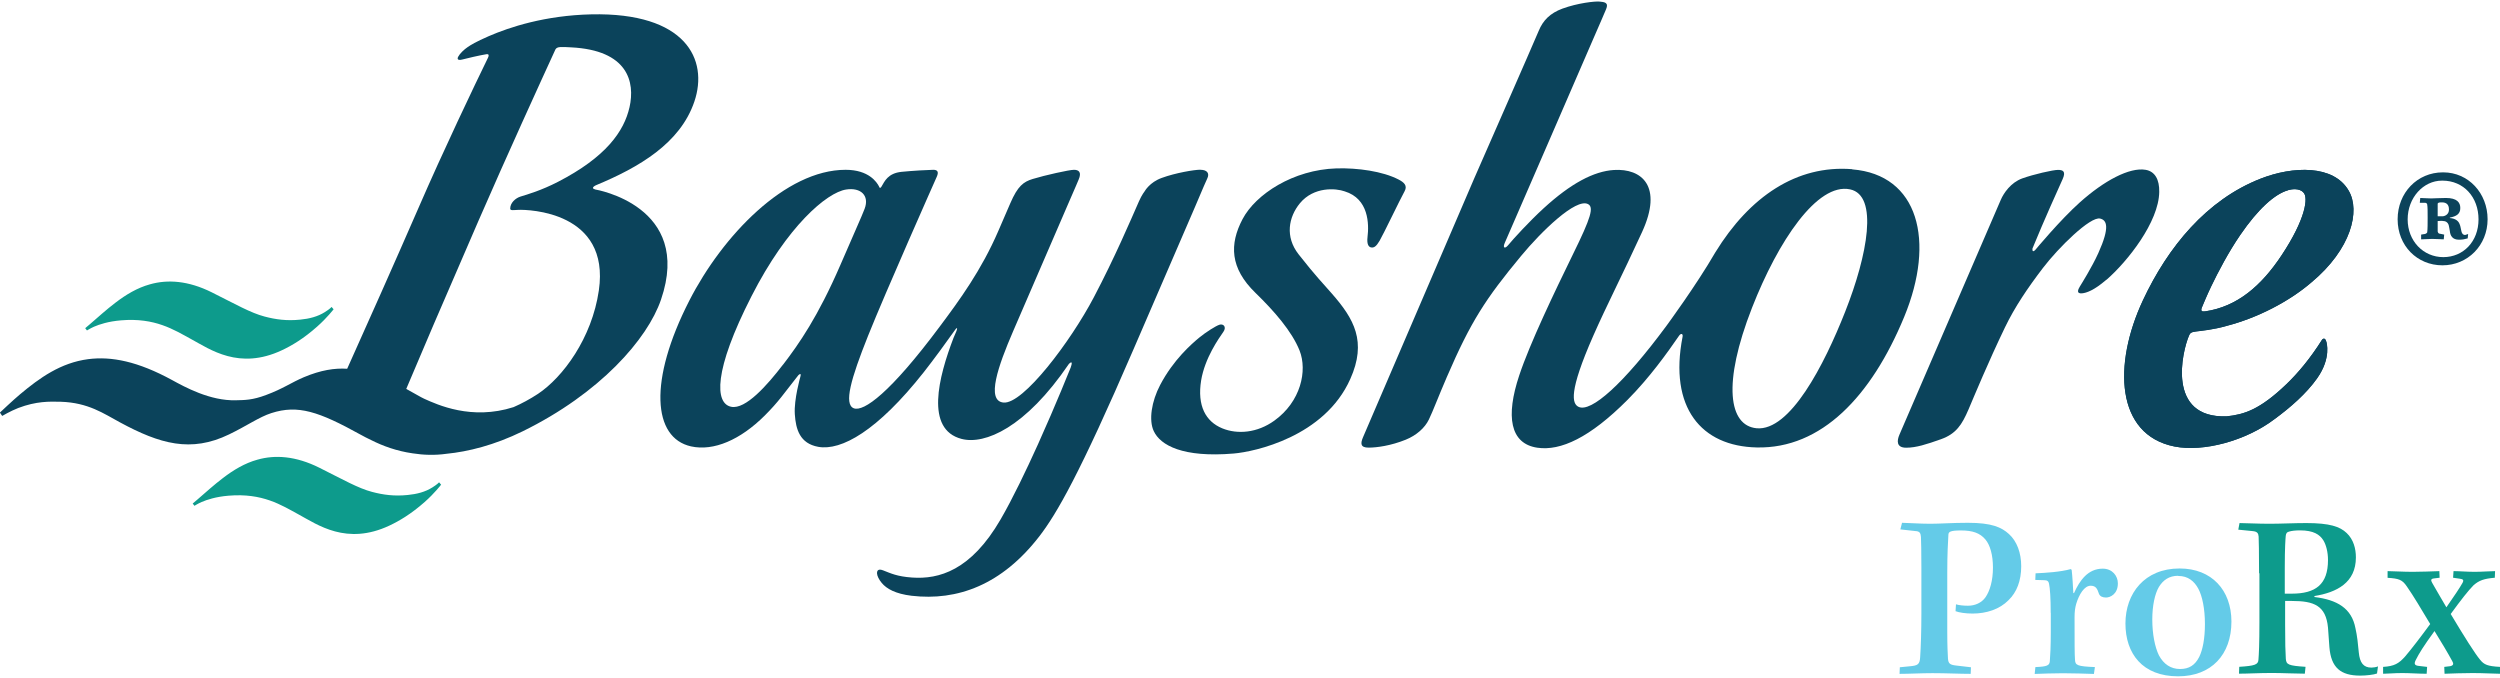
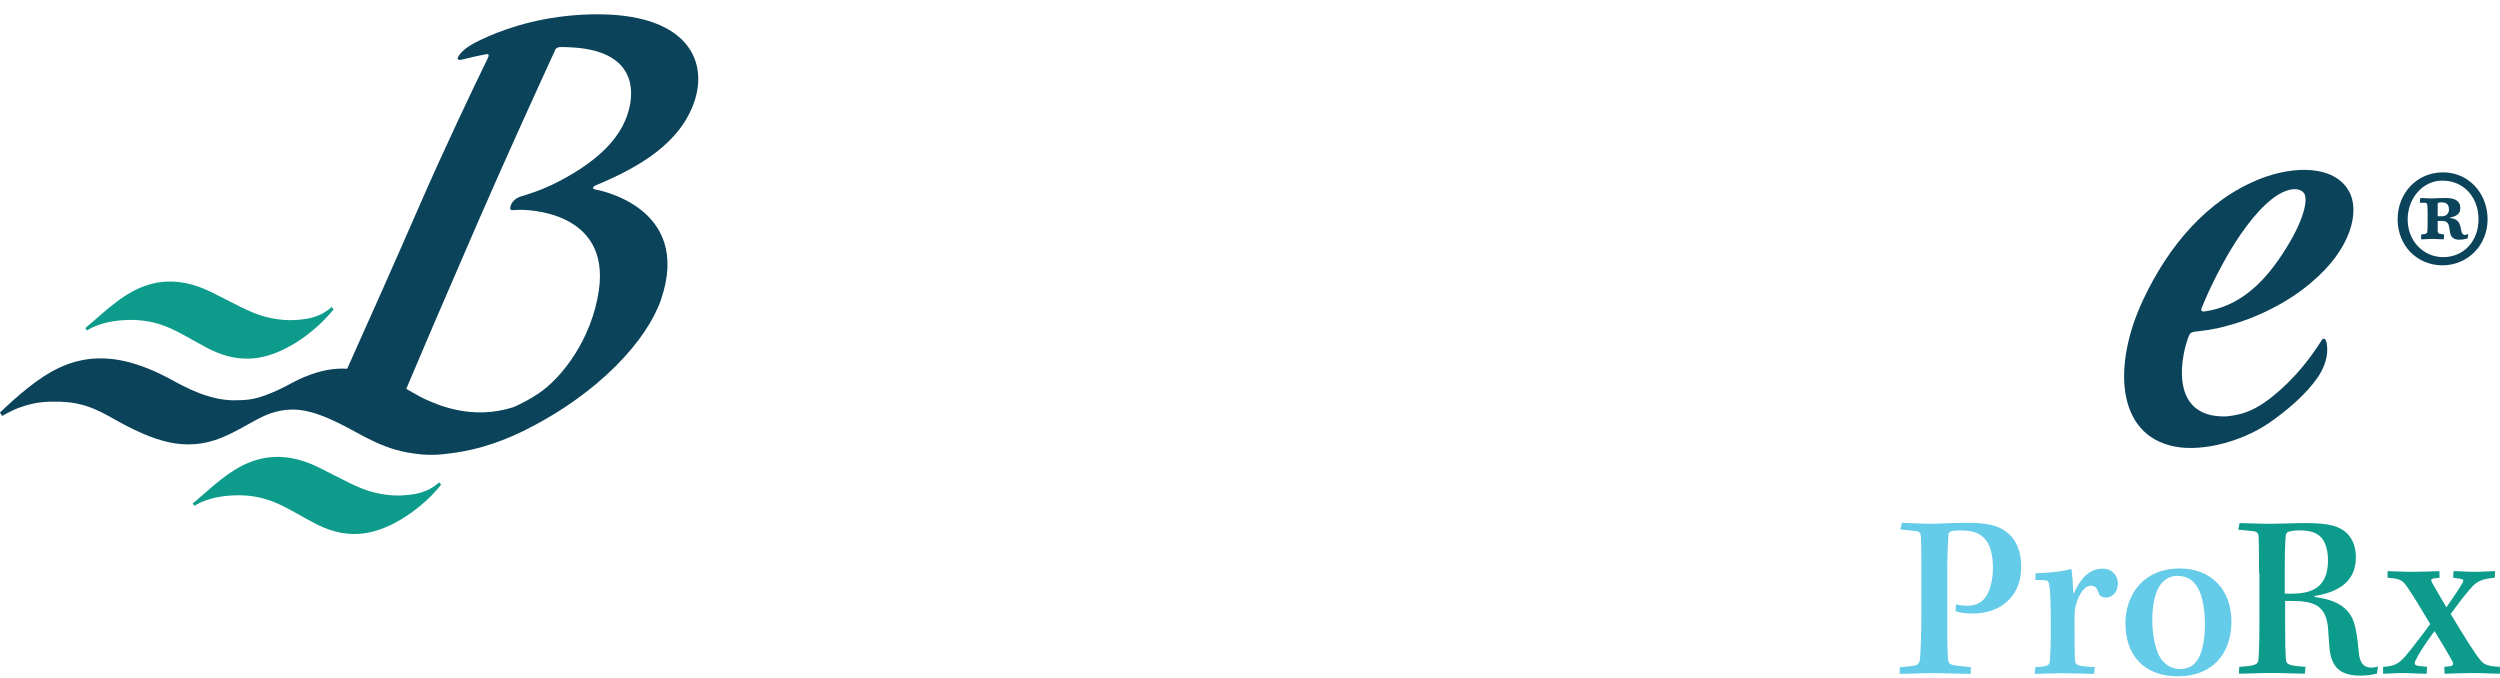
<svg xmlns="http://www.w3.org/2000/svg" id="a" viewBox="0 0 284 77">
  <defs>
    <style>.b{fill:#64cbe8;}.c{fill:#0b435b;}.d{fill:#0d9b8c;}</style>
  </defs>
  <g>
    <path class="b" d="M218.27,64.58c0-2.1-.03-2.99-.05-3.58-.03-.43-.14-.65-.62-.67l-1.72-.19,.19-.75c.54,0,1.99,.11,3.2,.11,1.1,0,2.5-.11,4.28-.11,2.72,0,3.82,.51,4.66,1.27,.92,.83,1.4,2.15,1.4,3.66,0,1.67-.51,2.96-1.43,3.85-1.02,1.05-2.53,1.53-4.09,1.53-.78,0-1.54-.11-1.94-.27l.05-.78c.35,.11,.86,.16,1.37,.16,.78,0,1.54-.32,1.99-.97,.48-.7,.84-1.86,.84-3.36,0-1.43-.32-2.56-.86-3.2-.62-.73-1.45-1.02-2.77-1.02-1.24,0-1.4,.16-1.43,.46-.05,.83-.13,2.21-.13,4.31v6.81c0,1.53,.05,2.42,.08,2.99,.05,.57,.24,.7,.97,.78l1.64,.19-.03,.75c-1.21,0-2.77-.08-4.34-.08-1.29,0-2.64,.08-3.74,.08l.03-.75,1.13-.11c.91-.08,1.13-.21,1.18-1.02,.08-1.16,.14-3.04,.14-4.95v-5.11Z" />
    <path class="b" d="M232.96,69.62c0-1.67-.08-2.8-.19-3.31-.05-.27-.19-.4-.54-.4l-1.02-.03,.03-.75c1.18-.05,2.85-.16,3.99-.48l.11,.08c.08,.65,.16,2.02,.19,2.64h.08c.65-1.45,1.59-2.77,3.26-2.77,1.1,0,1.72,.83,1.72,1.67,0,1.24-.89,1.61-1.34,1.61-.41,0-.7-.14-.81-.43-.19-.57-.35-.91-.94-.91-.73,0-1.32,1-1.64,2.05-.13,.46-.19,.89-.19,1.51,0,2.93,0,4.2,.05,4.85,.03,.62,.24,.75,2.26,.83l-.11,.78c-1.05-.03-2.29-.08-3.53-.08s-2.21,.05-3.2,.08l.08-.78c1.35-.05,1.59-.19,1.64-.65,.05-.57,.11-1.8,.11-3.36v-2.13Z" />
    <path class="b" d="M247.62,64.58c3.61,0,5.87,2.45,5.87,6.03,0,3.77-2.29,6.22-6.06,6.22-4.04,0-5.98-2.58-5.98-6s2.18-6.25,6.14-6.25h.03Zm-.19,.83c-1.02,0-1.7,.49-2.18,1.27-.46,.78-.75,2.13-.75,3.69,0,1.67,.3,3.15,.75,4.07,.54,1.02,1.37,1.56,2.4,1.56s1.7-.43,2.18-1.37c.4-.81,.65-2.1,.65-3.74,0-1.72-.3-3.18-.75-4.01-.46-.86-1.18-1.45-2.26-1.45h-.03Z" />
    <path class="d" d="M256.63,65.12c0-2.56-.03-3.58-.05-4.17-.03-.38-.16-.57-.7-.62l-1.61-.16,.14-.75c.59,0,2.1,.08,3.39,.08s2.8-.08,4.2-.08c2.64,0,3.82,.4,4.58,1.13,.78,.73,1.05,1.78,1.05,2.77,0,2.88-2.18,3.98-4.71,4.39v.11c2.58,.32,4.23,1.27,4.66,3.55,.19,.81,.3,1.86,.38,2.75,.11,1.18,.54,1.72,1.43,1.72,.21,0,.57-.05,.75-.14l-.11,.81c-.35,.14-1.24,.24-1.91,.24-2.23,0-3.31-.91-3.5-3.23-.05-.75-.11-1.48-.16-2.23-.24-2.5-1.59-3.02-4.09-3.02h-.78v2.67c0,2.13,.03,3.12,.08,3.9,.05,.67,.3,.78,2.24,.91l-.08,.78c-.94,0-2.59-.08-3.74-.08-1.45,0-2.77,.08-3.74,.08l.03-.78c1.75-.11,2.15-.24,2.18-.81,.05-.62,.11-1.75,.11-4.25v-5.57Zm2.93,2.32h.78c2.72,0,4.12-1.05,4.12-3.82,0-.92-.22-1.75-.54-2.26-.4-.62-1.08-1.11-2.64-1.11-.51,0-.97,.05-1.24,.14-.24,.05-.35,.19-.38,.48-.03,.32-.11,1.27-.11,3.64v2.93Z" />
    <path class="d" d="M271.24,64.88c.57,0,1.75,.08,2.83,.08s1.99-.05,3.04-.08l.03,.75-.65,.08c-.38,.05-.35,.22-.19,.51,.51,.91,1.13,1.94,1.61,2.77,.86-1.24,1.53-2.23,1.83-2.77,.19-.35,.05-.43-.32-.48l-.75-.11,.05-.75c.65,0,1.54,.08,2.4,.08s1.75-.08,2.32-.08l-.03,.75c-1.24,.11-1.78,.3-2.42,.86-.59,.59-1.45,1.7-2.59,3.26,1.56,2.61,2.77,4.52,3.34,5.2,.46,.57,.86,.73,2.26,.81v.78c-.59,0-1.83-.08-3.12-.08-1.16,0-2.26,.05-3.18,.08l-.03-.78,.67-.08c.4-.08,.4-.3,.24-.57-.48-.89-1.27-2.21-2.02-3.42-1.27,1.75-1.75,2.53-2.13,3.29-.22,.43-.14,.62,.35,.67l.94,.11-.05,.78c-.86,0-1.91-.08-2.77-.08-.94,0-1.67,.08-2.18,.08v-.78c1.29-.08,1.78-.38,2.5-1.18,.67-.78,1.89-2.37,2.85-3.69-1.02-1.7-1.89-3.18-2.66-4.28-.51-.75-.89-.89-2.18-.97v-.75Z" />
  </g>
  <g>
-     <path class="c" d="M88.95,41.42c-1.79,2.34-4.26,5.13-5.89,4.79-1.85-.38-2.04-4.05,2.32-12.58,4.05-7.94,8.54-11.76,10.74-12.1,1.67-.26,2.67,.69,2.1,2.19-.37,.97-1.04,2.4-2.74,6.35-2.57,5.94-4.73,9.01-6.52,11.35Zm47.4-22.14c-.68,0-2.82,.36-4.37,.93-1.38,.49-1.94,1.51-1.94,1.51,0,0-.33,.41-.65,1.14-.97,2.2-2.73,6.35-5.14,10.93-2.63,5-8.03,12.17-10.26,11.94-1.99-.2-.6-4.16,1.1-8.1,2.49-5.78,6.21-14.37,6.21-14.37,.89-2.03,1.23-2.85,1.23-2.85,.38-.87,0-1.12-.53-1.12s-3.31,.62-4.68,1.04c-1.05,.32-1.7,.79-2.55,2.76-.35,.81-.58,1.34-1.35,3.12-1.93,4.48-4.41,7.87-6.66,10.88-5.63,7.56-8.65,9.72-9.77,9.29-1.16-.45-.33-3.35,1.62-8.23,2.03-5.07,7.53-17.45,7.81-18.08,.24-.54,.09-.78-.4-.78s-2.42,.11-3.6,.23c-1.56,.16-1.93,1.08-2.28,1.67-.2,.34-.28,0-.28,0-.25-.49-1.16-1.9-3.8-1.9-6.83,0-13.99,7.49-17.76,14.87-4.65,9.1-4.15,15.58,.2,16.55,2.58,.57,5.61-.75,8.37-3.5,1.61-1.61,2.13-2.45,3.81-4.57,0,0,.4-.43,.24,.16,0,0-.74,2.56-.63,4.25,.11,1.72,.57,3.33,2.66,3.71,2.61,.47,6.71-1.79,11.99-8.48,1.04-1.32,2.67-3.54,3.51-4.74,.35-.51,.31-.18,.18,.12-.11,.25-.22,.49-.31,.72-1.72,4.49-3.24,10.4,.91,11.48,2.63,.69,7.26-1.26,12.19-8.51,0,0,.57-.61,.21,.4,0,0-1.65,4.14-3.72,8.73-1.35,2.98-2.87,6.16-4.24,8.52-3.38,5.84-7.03,6.82-10.05,6.61-1.74-.12-2.45-.49-3.31-.82-.52-.2-.7,.01-.68,.36,.01,.26,.21,.69,.54,1.08,.55,.66,1.56,1.23,3.39,1.45,5.19,.6,10.24-1.22,14.52-6.77,1.96-2.55,4.55-7.01,10.69-21.24,3.15-7.3,6.98-16.16,6.98-16.16,.81-1.95,1.38-3.2,1.38-3.2,.33-.65-.05-1.02-.74-1.02Z" />
-     <path class="c" d="M156.73,27.34c-.39,.67-.65,.82-.96,.77-.32-.05-.51-.4-.42-1.18,.18-1.47,.15-4.35-2.59-5.19-1-.36-3.51-.56-5.09,1.35-1.29,1.57-1.71,3.81-.15,5.8,1.88,2.4,2.85,3.4,3.76,4.44,2.54,2.89,4.02,5.47,2.11,9.73-2.93,6.57-10.88,8.26-13.23,8.46-5.8,.49-8.34-.94-9.09-2.54-.59-1.24-.26-3.38,.73-5.26,1.5-2.85,3.55-4.64,4.45-5.38,.73-.6,1.85-1.31,2.28-1.45,.43-.14,.84,.23,.45,.8-.51,.74-2.1,2.95-2.53,5.52-.47,2.91,.53,4.68,2.4,5.45,1.73,.71,3.98,.52,5.91-.87,3.01-2.16,3.78-5.67,2.87-7.97-.87-2.18-2.88-4.48-5.01-6.55-2.91-2.82-2.96-5.53-1.47-8.37,1.5-2.85,5.78-5.62,10.67-5.77,2.42-.07,5.25,.33,7.05,1.26,.62,.32,1.04,.69,.7,1.32-.57,1.04-2.41,4.9-2.84,5.63Z" />
-     <path class="c" d="M239.28,31.78c-1.41,1.22-2.28,1.5-2.75,1.54-.7,.07-.46-.44-.26-.77,.2-.33,1.36-2.17,2.1-3.8,1.35-2.99,.95-3.74,.21-3.92-1.11-.28-4.75,3.31-6.51,5.62-1.76,2.31-3.18,4.41-4.31,6.75-1.91,3.97-3.42,7.63-4.14,9.32-.73,1.69-1.38,2.76-3.14,3.38-1.63,.58-2.81,.96-3.94,.96s-1.06-.8-.76-1.49c.3-.69,10.13-23.48,11.51-26.67,.33-.77,1.14-1.96,2.43-2.43,1.28-.46,3.49-.97,4.07-.97s.91,.18,.53,1.04c-.47,1.05-2.06,4.54-3.43,7.89,0,0-.08,.57,.32,.16,0,0,2.84-3.42,5.06-5.4,2.75-2.46,5.64-4.01,7.47-3.7,1.06,.18,1.58,1.1,1.55,2.52-.05,3.41-3.6,7.89-6,9.98Z" />
-     <path class="c" d="M259.93,21.61c-1.51,.42-3.41,2.12-5.43,5.07-1.36,1.99-2.52,4.21-3.3,5.83-.45,.93-.91,2.04-1.06,2.4-.17,.41-.03,.52,.37,.46,3.62-.53,6.37-2.88,8.68-6.37,2.76-4.16,3.04-6.58,2.49-7.12-.47-.54-1.36-.39-1.75-.28Zm2.66,10.45c-2.56,2.21-6.19,4.06-9.63,4.95-1.5,.44-3.2,.6-3.5,.64-.55,.07-.67,.18-.79,.47-.76,1.76-2.61,9.42,4.29,9.17,1.95-.21,3.74-.73,6.8-3.67,1.28-1.23,2.66-2.86,4.03-5.03,0,0,.32-.41,.49,.25,0,0,.61,1.8-1.06,4.15-1.22,1.72-3.01,3.29-4.87,4.65-3.23,2.44-8.05,3.74-11.33,3.08-6.66-1.33-6.99-9.31-3.58-16.6,2.85-6.09,7.24-11.42,13.36-13.82,3.67-1.44,8.31-1.61,10.02,1.37,1.34,2.28,.29,6.63-4.23,10.4Z" />
    <path class="d" d="M37.9,35.14l-.23-.27s-.21,.24-.76,.58c-.82,.52-1.77,.76-2.8,.86-1.53,.16-2.81-.02-4.05-.35-1.58-.41-3.31-1.41-6-2.75-2.69-1.34-5.03-1.48-7.03-.91-1.44,.4-2.72,1.17-3.92,2.09-1,.76-1.95,1.62-2.91,2.45l-.52,.44,.2,.26s.4-.25,.81-.43c.6-.26,1.61-.6,3.07-.72,3.86-.32,5.98,1.06,7.95,2.13,2.16,1.17,5.45,3.55,10.31,1.27,1.13-.53,2.47-1.32,4.01-2.69,1.14-1.01,1.87-1.97,1.87-1.97Z" />
    <path class="d" d="M50.11,55.06l-.23-.27s-.21,.24-.76,.58c-.82,.52-1.77,.76-2.8,.86-1.53,.16-2.81-.02-4.05-.35-1.58-.41-3.31-1.41-6-2.75s-5.03-1.48-7.03-.91c-1.44,.4-2.72,1.17-3.92,2.09-1,.76-1.95,1.62-2.91,2.45l-.52,.44,.2,.26s.41-.26,.81-.43c.6-.26,1.61-.6,3.07-.72,3.86-.32,5.98,1.06,7.95,2.13,2.16,1.17,5.45,3.55,10.31,1.27,1.13-.53,2.47-1.32,4.01-2.68,1.14-1.01,1.87-1.97,1.87-1.97Z" />
    <path class="c" d="M67.19,1.63c-5.28,.12-9.32,1.46-11.67,2.48-1.49,.65-2.04,1-2.38,1.23-.42,.28-.91,.75-1.1,1.12-.11,.23-.06,.44,.48,.3,.49-.13,1.98-.48,2.73-.6,.36-.06,.27,.22,.19,.39-1.57,3.22-5.05,10.5-7.9,17.07-2.69,6.18-6,13.6-8.1,18.27-1.43-.09-2.99,.15-4.92,.96-1.4,.59-2.39,1.32-4.29,2.02-1.53,.58-2.43,.58-3.42,.6-2.95,.09-5.86-1.53-7.25-2.29-3.9-2.13-6.9-2.72-9.54-2.38-3.13,.41-5.52,2.13-7.75,4-.79,.66-2.28,2.07-2.28,2.07l.26,.38s.93-.55,1.82-.9c2.08-.79,3.55-.74,4.84-.71,3.13,.1,4.88,1.35,6.72,2.34,4.53,2.45,8.06,3.47,12.39,1.37,2.03-.98,3.43-1.98,4.8-2.42,3.03-.98,5.39-.18,10.13,2.44,.36,.2,.78,.42,1.25,.64,1.27,.64,2.85,1.23,4.68,1.49,1.21,.19,2.5,.24,3.84,.05,2.46-.24,5.44-.98,8.65-2.55,8.77-4.3,14.18-10.46,15.72-14.96,3.66-10.67-7.45-12.51-7.45-12.51-.66-.17,.07-.49,.07-.49,4.88-2.03,9.56-4.75,11.17-9.5,1.62-4.77-.95-10.15-11.72-9.91Zm4.32,10.56c-.62,2.73-2.66,5.65-8.13,8.47-1.88,.97-3.46,1.43-4.25,1.67-.57,.18-1.17,.71-1.17,1.37,0,.25,.38,.16,.95,.14,1.08-.04,10.42,.17,9.12,9.15-.79,5.44-4.1,9.88-6.91,11.75-.93,.61-1.86,1.11-2.78,1.51-4.77,1.53-8.66-.28-10.15-.95-.4-.18-1.12-.62-2.04-1.12,1.28-3.06,4.18-9.84,8.18-19.04,3.23-7.43,7.14-15.98,8.77-19.53,.09-.16,.26-.24,.52-.26,.32-.02,.82,0,1.25,.03,6.45,.32,7.3,3.91,6.64,6.82Z" />
-     <path class="c" d="M209.62,35.39c-2.41,6.12-6.28,13.61-10.07,13.26-3.15-.3-3.91-5.03-.52-13.69,2.97-7.59,7.41-14.22,11.13-13.45,3.26,.68,2,7.44-.54,13.88Zm.8-16.17c-6.32-.51-11.67,3.12-15.56,9.45-2.15,3.72-5.52,8.3-5.52,8.3-4.95,6.71-8.61,9.91-10.01,9.25-.74-.35-1.16-1.67,1.68-8.11,1.54-3.49,3.17-6.62,5.52-11.73,2.42-5.26-.05-7.26-3.18-7.07-2.3,.14-4.92,1.54-7.97,4.33-1.65,1.51-3.45,3.48-4.07,4.23-.35,.42-.64,.32-.35-.32,.23-.5,9.99-23.03,9.99-23.03,.9-2.04,1.16-2.69,1.5-3.47,.34-.78-.21-.82-.74-.87-.53-.05-2.47,.16-4.22,.8-1.4,.52-2.2,1.33-2.69,2.52-.49,1.19-7.33,16.77-7.33,16.77,0,0-12.4,28.86-12.63,29.4-.3,.7-.31,1.18,.63,1.18s2.54-.22,4.22-.9c1.23-.5,2.17-1.34,2.63-2.29,.48-.99,1.08-2.61,2.05-4.85,2.72-6.3,4.38-8.85,8.43-13.74,2.31-2.79,6.21-6.58,7.59-5.89,.7,.35,.35,1.53-1.69,5.68-2.1,4.3-4.91,10.15-6.12,13.8-1.54,4.63-1.05,7.74,2.06,8.2,2.64,.39,5.96-1.13,10.25-5.44,2.51-2.53,4.5-5.32,5.85-7.28,.23-.33,.47-.23,.4,.12-1.57,8.04,2.12,12.44,8.43,12.57,7.34,.16,13.01-5.79,16.75-14.84,3.56-8.62,1.63-16.15-5.91-16.75Z" />
    <path class="c" d="M259.93,21.61c-1.51,.42-3.41,2.12-5.43,5.07-1.36,1.98-2.52,4.21-3.3,5.83-.45,.93-.91,2.04-1.06,2.4-.17,.41-.03,.52,.37,.46,3.62-.53,6.37-2.88,8.68-6.37,2.76-4.16,3.04-6.58,2.49-7.12-.47-.54-1.36-.39-1.75-.28Zm2.66,10.46c-2.56,2.21-6.18,4.06-9.63,4.95-1.5,.45-3.2,.6-3.5,.64-.55,.07-.67,.18-.79,.47-.76,1.76-2.61,9.42,4.29,9.17,1.95-.21,3.74-.73,6.79-3.67,1.28-1.23,2.66-2.86,4.03-5.03,0,0,.32-.41,.49,.24,0,0,.6,1.81-1.06,4.15-1.22,1.72-3.01,3.29-4.87,4.65-3.23,2.44-8.05,3.74-11.33,3.08-6.66-1.33-6.99-9.31-3.58-16.6,2.85-6.09,7.24-11.42,13.36-13.82,3.66-1.44,8.31-1.61,10.02,1.37,1.34,2.28,.29,6.63-4.23,10.4Z" />
  </g>
  <path class="c" d="M278.2,23.83c0,.4-.29,.69-.69,.74h-.59v-1.43c.05-.15,.25-.15,.49-.15,.54,0,.79,.29,.79,.79v.05Zm-3.31-.79h.64c.15,.05,.2,.1,.2,.2,.05,.25,.05,.79,.05,1.48,0,.64,0,1.33-.05,1.68-.05,.1-.2,.2-.39,.2l-.3,.05v.54c.35,0,.89-.05,1.24-.05,.49,0,1.09,.05,1.33,.05l.05-.54-.49-.1c-.1,0-.2-.05-.25-.25v-1.19c.25,0,.44-.05,.64,0,.35,0,.59,.25,.64,.59,.05,.15,.05,.35,.1,.54,.05,.54,.3,.99,1.04,.99,.4,0,.64-.05,.99-.15l.05-.49c-.1,0-.25,.1-.35,.1-.25,0-.39-.2-.44-.54-.05-.25-.1-.54-.2-.74-.1-.25-.39-.59-1.09-.64v-.05c.74-.15,1.19-.4,1.19-1.09,0-.64-.39-1.14-1.63-1.14-.74,0-1.28,.05-1.68,.05-.35,0-1.04-.05-1.24-.05l-.05,.54Zm2.57-2.52c2.42,0,4.1,1.88,4.1,4.4s-1.73,4.29-4,4.29-4.05-1.83-4.05-4.29,1.78-4.4,3.9-4.4h.05Zm.05-.94c-2.91,0-5.14,2.32-5.14,5.33s2.22,5.23,5.09,5.23,5.13-2.27,5.13-5.23-2.17-5.33-5.04-5.33h-.05Z" />
</svg>